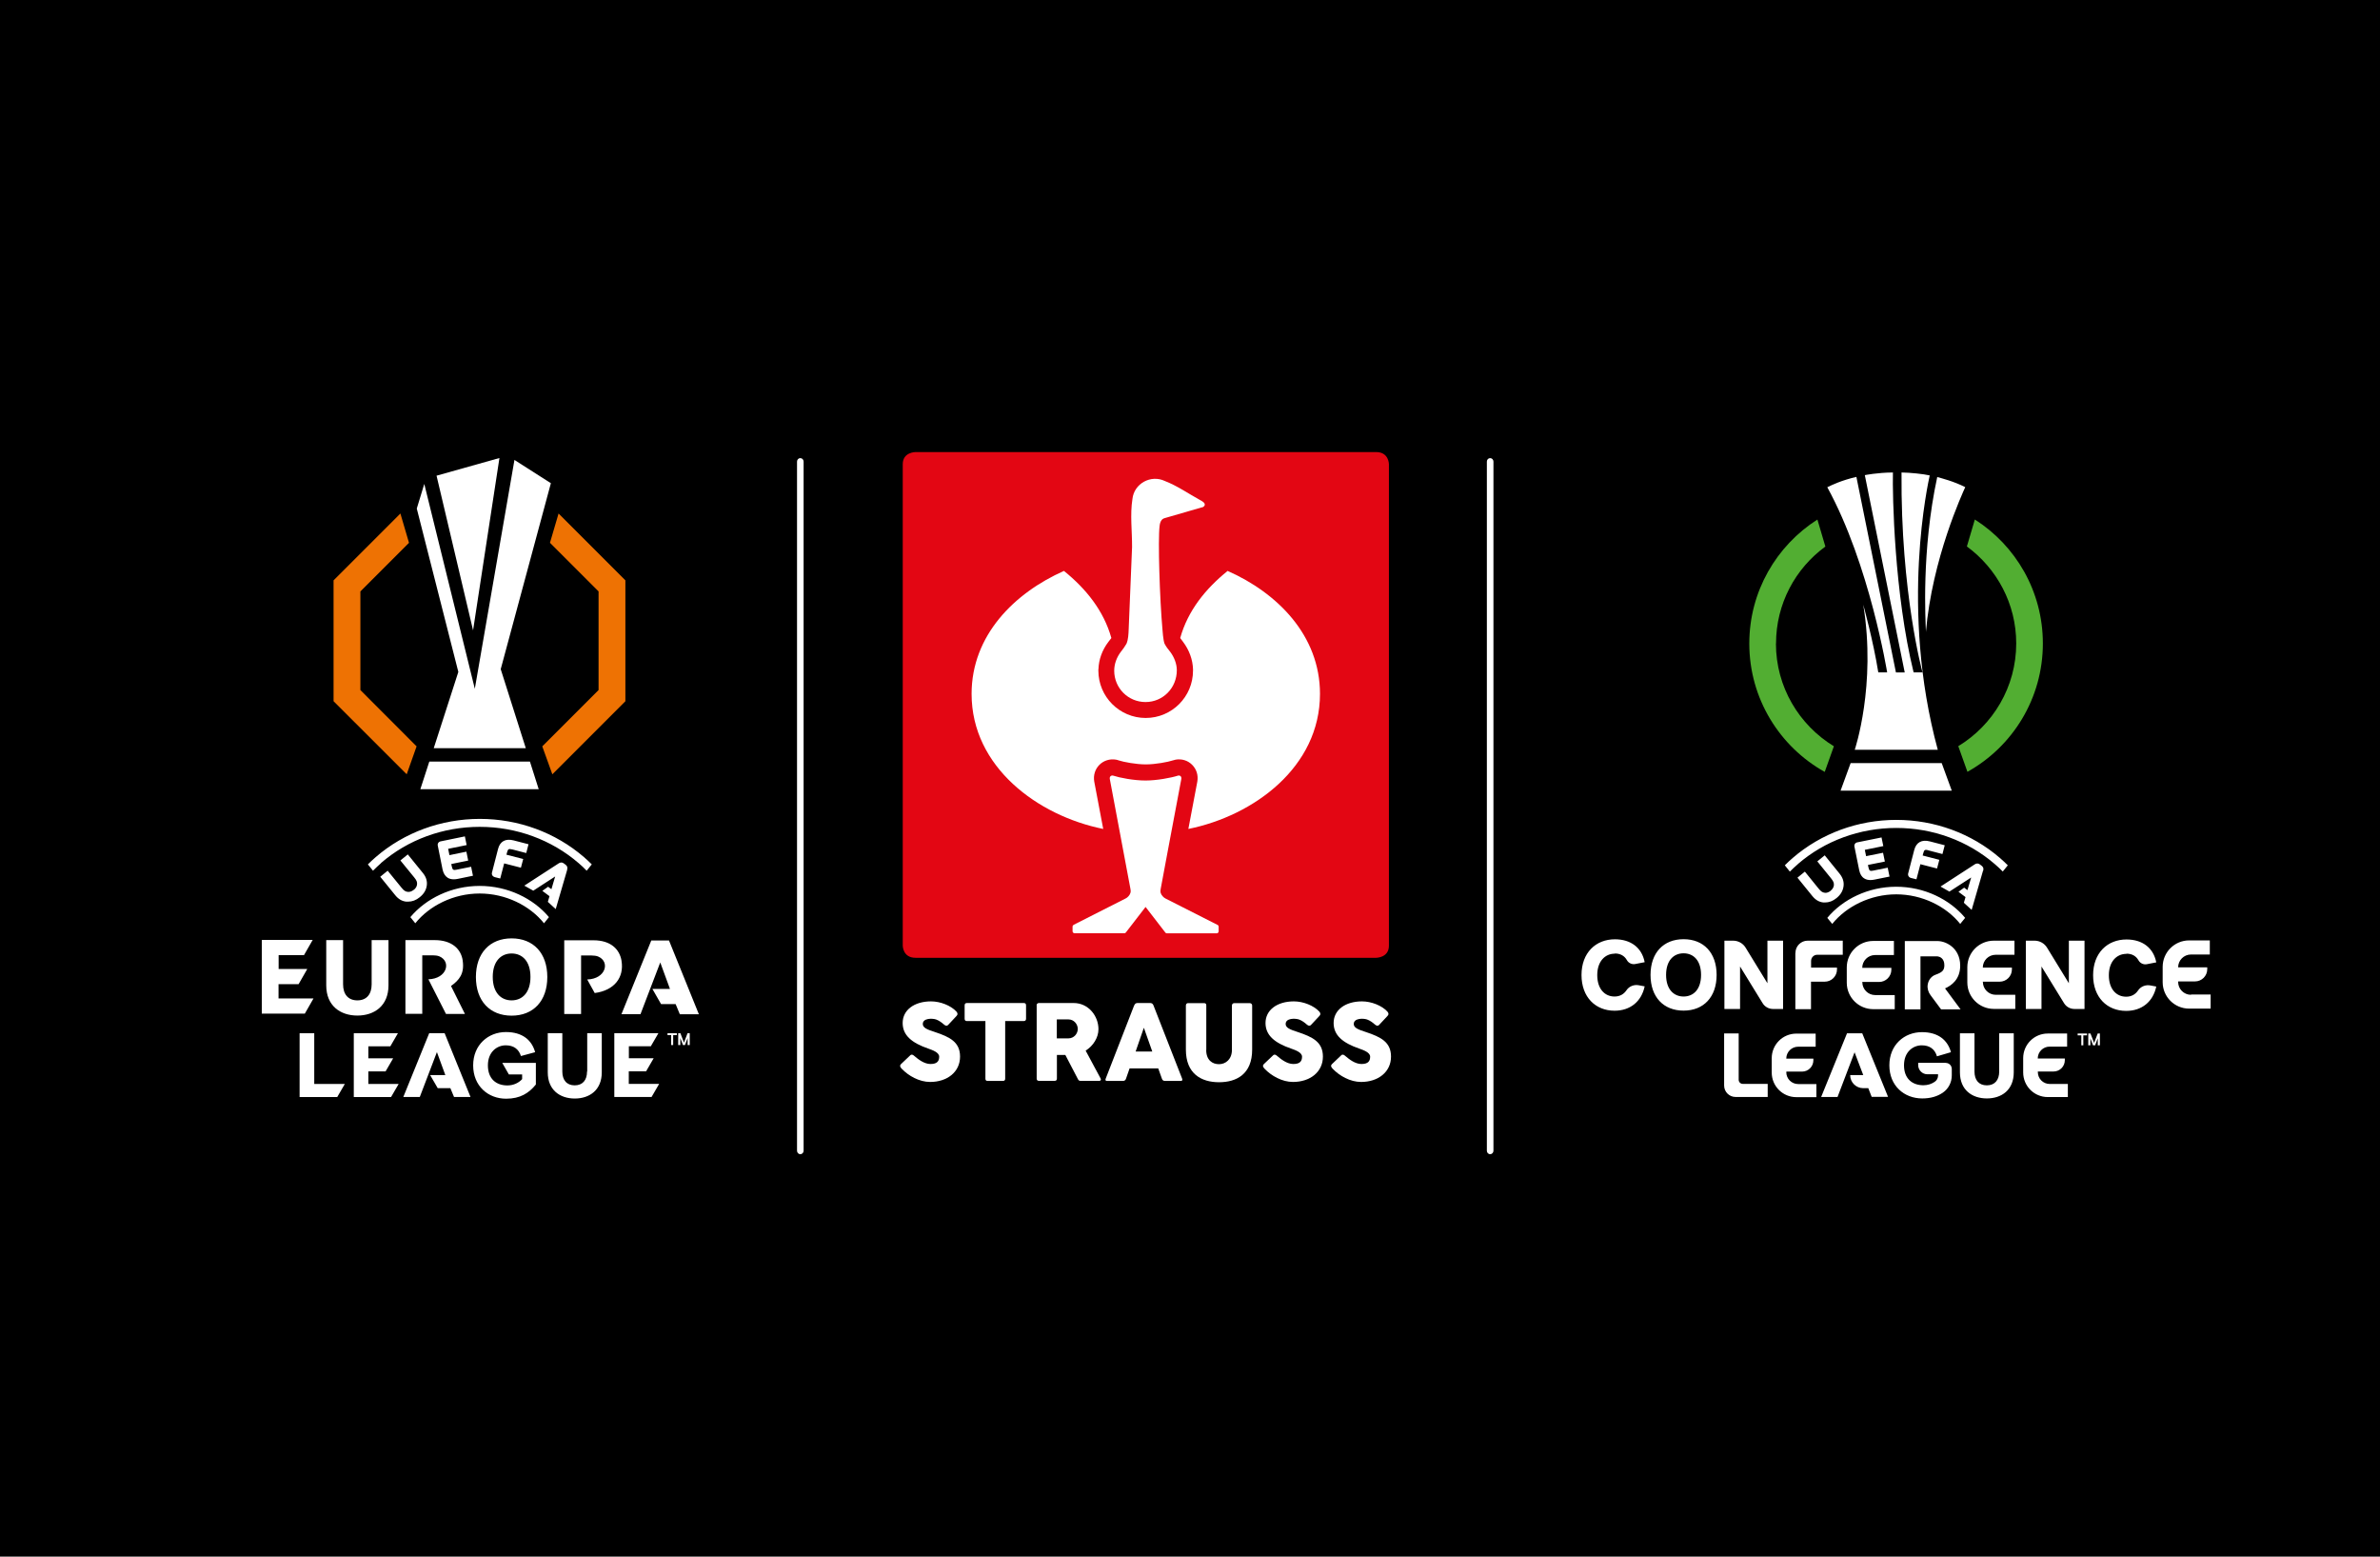
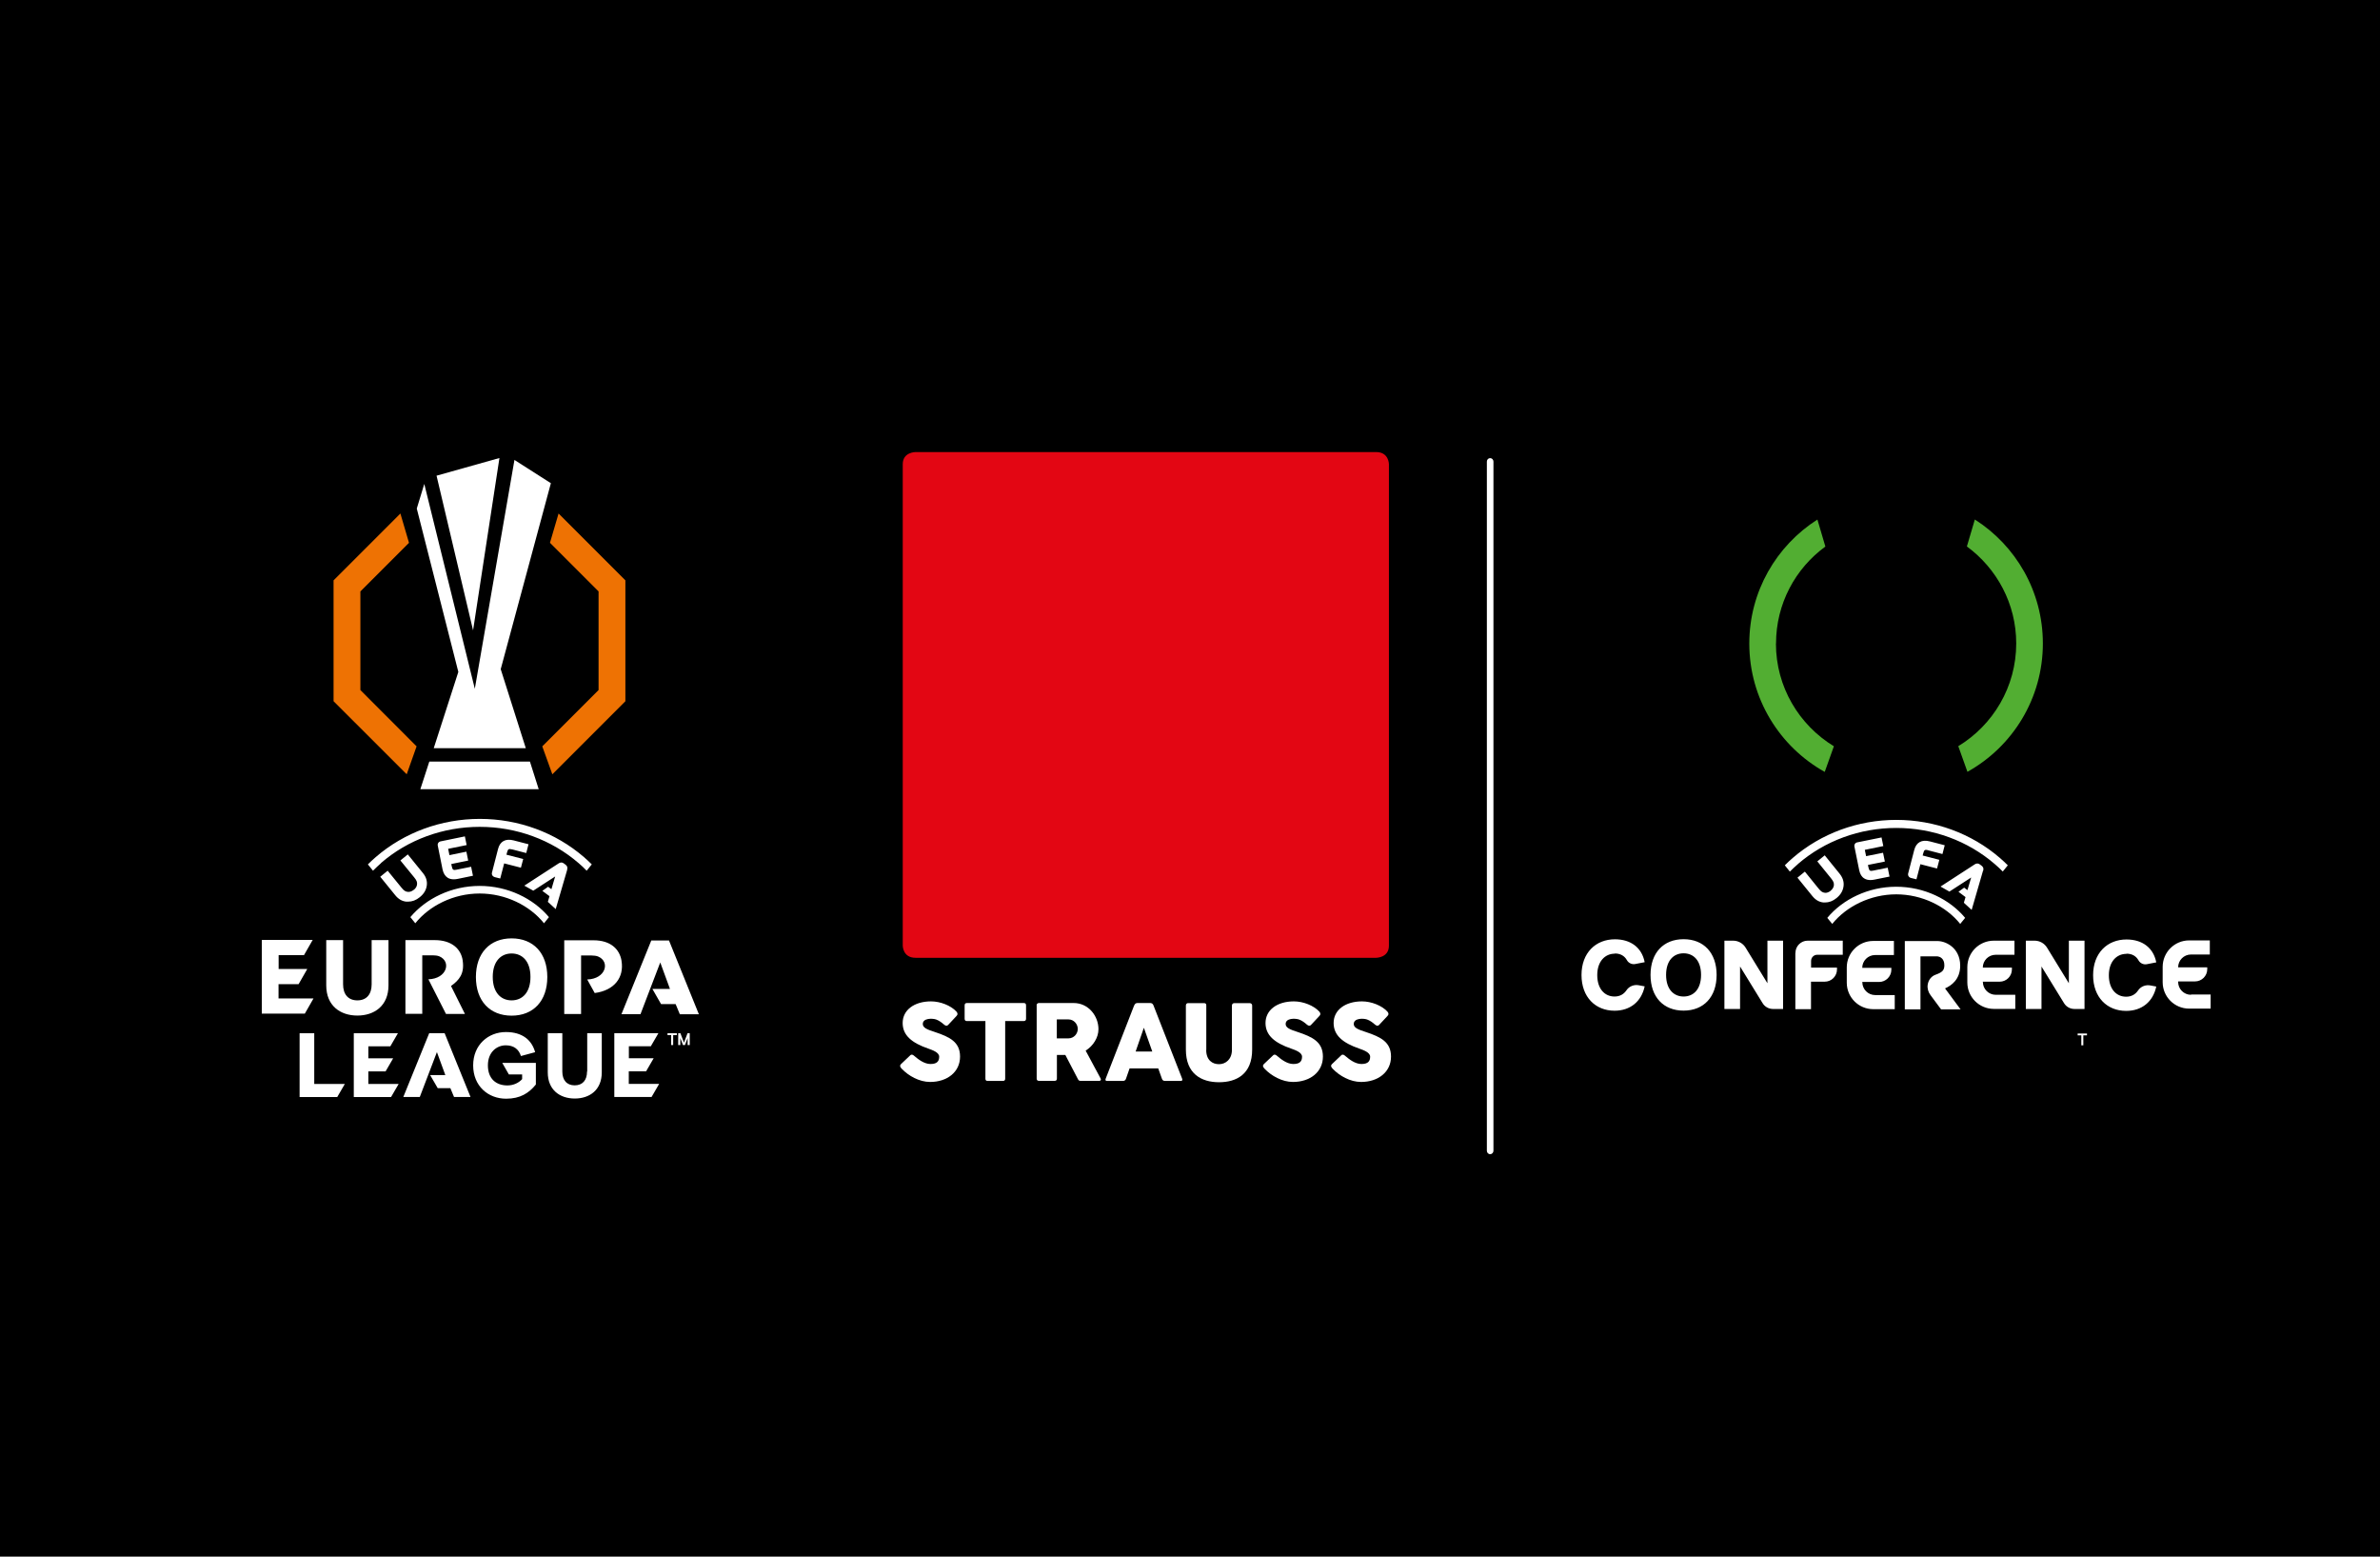
<svg xmlns="http://www.w3.org/2000/svg" width="260" height="170" viewBox="0 0 260 170">
  <defs>
    <style>.cls-1{clip-path:url(#clippath-2);}.cls-2{fill:#e30613;}.cls-2,.cls-3,.cls-4,.cls-5,.cls-6,.cls-7{stroke-width:0px;}.cls-4{fill:#52ae32;}.cls-5{fill:none;}.cls-6{fill:#ee7203;}.cls-8{clip-path:url(#clippath-1);}.cls-7{fill:#fff;}.cls-9{clip-path:url(#clippath);}.cls-10{clip-path:url(#clippath-3);}</style>
    <clipPath id="clippath">
      <rect class="cls-5" x="18.09" y="39.52" width="68.77" height="90.97" />
    </clipPath>
    <clipPath id="clippath-1">
      <rect class="cls-5" x="18.09" y="39.52" width="68.77" height="90.97" />
    </clipPath>
    <clipPath id="clippath-2">
      <rect class="cls-5" x="162.3" y="39.88" width="89.61" height="90.56" />
    </clipPath>
    <clipPath id="clippath-3">
      <rect class="cls-5" x="162.3" y="39.88" width="89.61" height="90.56" />
    </clipPath>
  </defs>
  <g id="BG">
    <rect class="cls-3" x="0" y="0" width="260" height="170" />
  </g>
  <g id="Kacheln">
    <g id="europa_league">
      <g id="Ebene_1-2">
-         <path class="cls-7" d="m87.43,126.05c-.2,0-.36-.17-.36-.38V50.41c0-.21.16-.38.36-.38s.36.17.36.38v75.26c0,.21-.16.38-.36.38Z" />
        <path class="cls-7" d="m162.79,126.05c-.2,0-.36-.17-.36-.38V50.41c0-.21.16-.38.36-.38s.36.17.36.38v75.26c0,.21-.16.38-.36.38Z" />
        <g class="cls-9">
          <path class="cls-7" d="m54.56,50.02l-6.87,1.93,3.99,16.89,2.88-18.82h0Zm-7.66,33.15l-.98,3.02h12.93l-.96-3.02h-11Zm.48-1.46h10.06l-2.74-8.63,5.48-20.31-3.98-2.54-4.33,24.99-5.52-22.37-.82,2.69,4.54,17.84-2.69,8.34h0Z" />
          <polygon class="cls-6" points="39.37 75.36 39.37 64.59 44.68 59.28 43.74 56.08 36.44 63.38 36.44 76.58 44.43 84.56 45.51 81.51 39.37 75.36" />
          <polygon class="cls-6" points="65.39 75.36 65.39 64.59 60.08 59.28 61.02 56.08 68.32 63.38 68.32 76.58 60.34 84.56 59.24 81.51 65.39 75.36" />
          <g class="cls-8">
            <path class="cls-7" d="m55.89,102.48c-2.37,0-3.9,1.6-3.9,4.22s1.53,4.22,3.9,4.22,3.9-1.6,3.9-4.22-1.53-4.22-3.9-4.22m0,6.77c-1.15,0-2.06-.83-2.06-2.56s.91-2.56,2.06-2.56,2.06.83,2.06,2.56-.91,2.56-2.06,2.56m-25.45-1.77h2.18l.95-1.66h-3.13v-1.51h2.77l.95-1.66h-5.56v8.05h4.7l.95-1.66h-3.82v-1.57h0Zm10.16.02c0,1.08-.55,1.75-1.56,1.75s-1.56-.67-1.56-1.75v-4.83h-1.84v4.94c0,2.24,1.55,3.3,3.4,3.3s3.4-1.06,3.4-3.3v-4.94h-1.84v4.83Zm9.95-2.59c-.19-1.31-1.23-2.24-3.06-2.24h-3.2v8.05h1.84v-6.39h1.16c.2,0,.52.03.7.11,1.34.56.85,2.45-1.19,2.51l1.92,3.78h2.07l-1.52-3.05c.89-.63,1.48-1.34,1.28-2.75m17.35,0c-.22-1.31-1.23-2.24-3.06-2.24h-3.2v8.05h1.84v-6.39h1.16c.2,0,.52.03.7.11,1.34.56.85,2.45-1.19,2.51l.82,1.48c2.17-.29,3.22-1.72,2.93-3.5m5.21-2.24h-1.96l-3.26,8.05h2.08l2.16-5.65,1.06,2.89h-1.92l.95,1.66h1.59l.46,1.11h2.08l-3.26-8.05h0Z" />
            <path class="cls-7" d="m72.92,113.04h.4v1.09h.22v-1.09h.4v-.2h-1.02v.2h0Zm2.19-.2l-.39,1.03-.39-1.03h-.24v1.29h.23v-.77l.29.77h.22l.29-.77v.77h.23v-1.29h-.24,0Z" />
            <path class="cls-7" d="m55.59,117.34h1.45v.51c-.35.39-.92.69-1.61.69-1.22,0-2.13-.71-2.13-2.19s1-2.19,1.95-2.19c.86,0,1.42.41,1.66,1.17l1.55-.42c-.36-1.32-1.39-2.2-3.19-2.2-1.93,0-3.58,1.39-3.58,3.64s1.63,3.64,3.6,3.64c1.53,0,2.48-.6,3.25-1.55v-2.36h-3.67l.72,1.26h0Zm-21.27-4.5h-1.59v6.97h4.11l.83-1.43h-3.34v-5.54Zm5.91,4.17h1.89l.83-1.43h-2.71v-1.31h2.4l.83-1.43h-4.82v6.97h4.07l.83-1.43h-3.31v-1.37h0Zm28.46,1.36v-1.37h1.89l.83-1.43h-2.71v-1.31h2.4l.83-1.43h-4.82v6.97h4.07l.83-1.43h-3.31Zm-4.56-1.35c0,.94-.48,1.51-1.35,1.51s-1.35-.58-1.35-1.51v-4.19h-1.59v4.28c0,1.94,1.34,2.86,2.95,2.86s2.95-.92,2.95-2.86v-4.28h-1.59v4.19h0Zm-17.24-4.19l-2.83,6.97h1.8l1.87-4.9.92,2.51h-1.66l.83,1.43h1.38l.4.96h1.8l-2.83-6.97h-1.7Z" />
            <path class="cls-7" d="m45.19,97.18c-.2.17-.44.25-.65.22-.26-.03-.42-.14-.68-.46l-1.51-1.85-.81.66,1.64,2.02c.35.43.75.66,1.22.7.06,0,.11,0,.17,0,.45,0,.88-.15,1.29-.49.46-.37.71-.8.77-1.32.05-.47-.09-.91-.44-1.33l-1.64-2.02-.81.66,1.51,1.85h0c.26.32.34.5.31.77-.02.21-.14.42-.35.59m7.19.4c2.85,0,5.48,1.32,7.03,3.25l.54-.67c-1.7-2.03-4.49-3.41-7.57-3.41s-5.87,1.38-7.57,3.41l.54.67c1.54-1.92,4.17-3.25,7.03-3.25m-10.79-3.32c2.96-2.56,6.79-3.96,10.8-3.96s7.84,1.41,10.8,3.96c.31.26.6.54.88.83l.56-.69c-.28-.28-.57-.55-.86-.8-3.12-2.69-7.16-4.17-11.37-4.17s-8.25,1.48-11.37,4.17c-.3.26-.59.53-.86.8l.56.69c.28-.28.57-.56.88-.83m20.32.74c.05-.15.09-.37-.17-.57l-.16-.12c-.25-.19-.45-.11-.59-.02l-3.75,2.43.98.55,2.39-1.55-.41,1.39-.36-.27-.63.45.78.58-.18.62.86.79,1.25-4.28h0Zm-11.16-3.66l-2.63.54c-.12.02-.22.08-.28.17s-.08.2-.05.32l.52,2.59c.09.42.28.72.56.9.19.12.42.17.68.17.13,0,.28-.02.43-.05l1.65-.34-.2-.98-1.6.32c-.33.07-.43.03-.51-.34l-.06-.28,1.85-.38-.2-.97-1.85.38-.14-.69,2.02-.41-.2-.98h0Zm5.12,1.41l1.58.41.25-.96-1.62-.42c-.89-.23-1.5.1-1.71.94l-.66,2.56c-.03.12-.02.23.04.32.05.09.15.16.26.19l.6.15.43-1.65,1.83.47.25-.95-1.83-.47.07-.27c.09-.36.2-.39.52-.31" />
          </g>
        </g>
        <g class="cls-1">
          <g class="cls-10">
-             <path class="cls-7" d="m202.17,83.34l-1.1,3.01h12.15l-1.1-3.01h-9.96,0Zm3.02-9.92c-.54-3.4-1.64-7.38-1.64-7.38,1.44,8.82-.93,15.84-.93,15.84h9.07c-4.2-15.44-1-29.38-.88-29.96-.7-.16-2.14-.31-3.08-.32-.1,13.17,2.29,21.83,2.29,21.83h-.97c-2.11-8.58-2.32-19.38-2.26-21.83-1.71.01-3.07.29-3.07.29l4.36,21.55h-.96s-4.1-20.26-4.32-21.36c-1.63.38-2.67.88-3.18,1.13,4.64,8.46,6.54,20.22,6.54,20.22h-.97Zm5.2-4.37c.68-8.04,4.03-15.24,4.3-15.85-1.24-.63-2.6-.98-3.06-1.1-1.74,8.05-1.28,15.69-1.23,16.95" />
            <path class="cls-4" d="m194.02,70.28c0-4.35,2.12-8.21,5.39-10.59l-.87-2.95c-4.47,2.85-7.44,7.85-7.44,13.54,0,6.03,3.33,11.28,8.24,14.02l1-2.8c-3.79-2.31-6.33-6.47-6.33-11.22m21.73-13.55l-.87,2.95c3.26,2.39,5.39,6.25,5.39,10.59,0,4.75-2.54,8.92-6.33,11.22l1,2.8c4.92-2.74,8.24-7.99,8.24-14.02,0-5.7-2.97-10.7-7.44-13.54" />
            <path class="cls-7" d="m196.13,104.08v6.13h1.71v-3h1.5c.74,0,1.34-.6,1.34-1.34v-.2h-2.83v-.73c0-.37.3-.67.67-.67h2.79v-1.54h-3.83c-.74,0-1.34.6-1.34,1.34m-12.22-1.5c-2.19,0-3.61,1.48-3.61,3.9s1.42,3.9,3.61,3.9,3.61-1.48,3.61-3.9-1.42-3.9-3.61-3.9m0,6.26c-1.06,0-1.91-.77-1.91-2.36s.84-2.36,1.91-2.36,1.91.77,1.91,2.36-.84,2.36-1.91,2.36m9.16-1.45l-2.38-3.88c-.29-.48-.81-.77-1.37-.77h-.95v7.46h1.71v-4.64l2.46,4c.24.4.67.64,1.14.64h1.1v-7.46h-1.71v4.64h0Zm32.93,0l-2.38-3.88c-.29-.48-.81-.77-1.37-.77h-.95v7.46h1.71v-4.64l2.46,4c.24.4.67.64,1.14.64h1.1v-7.46h-1.71v4.64h0Zm-49.6-3.25c.6,0,1.05.25,1.32.73.18.32.55.49.91.42l1.03-.2c-.31-1.6-1.53-2.5-3.25-2.5-2.1,0-3.65,1.48-3.65,3.9s1.53,3.9,3.61,3.9c1.71,0,2.94-1,3.29-2.66l-.64-.12c-.52-.1-1.06.11-1.35.55-.28.41-.7.68-1.3.68-1.08,0-1.89-.84-1.89-2.34s.85-2.34,1.92-2.34m55.89,0c.6,0,1.05.25,1.32.73.18.32.55.49.91.42l1.03-.2c-.31-1.6-1.53-2.5-3.25-2.5-2.1,0-3.65,1.48-3.65,3.9s1.53,3.9,3.61,3.9c1.71,0,2.94-1,3.29-2.66l-.64-.12c-.52-.1-1.06.11-1.35.55-.28.41-.7.68-1.3.68-1.08,0-1.89-.84-1.89-2.34s.85-2.34,1.92-2.34m-19.81,3.77c.67-.3,1.65-.96,1.65-2.48,0-1.06-.47-1.7-.87-2.05-.46-.4-1.06-.64-1.65-.64h-3.53v7.46h1.71v-5.79h1.71s.12,0,.2.01c.22.04.7.22.7.96,0,.54-.21.77-.94,1.03-.47.16-.8.57-.88,1.1-.06.4.06.81.31,1.14l1.15,1.55h2.13l-1.69-2.28s0-.02,0-.02m-9.05-.63v-.06h1.84c.74,0,1.34-.6,1.34-1.34v-.2h-3.18c0-.77.63-1.4,1.4-1.4h2.06v-1.54h-2.26c-1.6,0-2.89,1.3-2.89,2.89v1.67c0,1.6,1.3,2.89,2.89,2.89h2.35v-1.54h-2.14c-.77,0-1.4-.63-1.4-1.4m13.16,0v-.06h1.84c.74,0,1.34-.6,1.34-1.34v-.2h-3.18c0-.77.63-1.4,1.4-1.4h2.06v-1.54h-2.26c-1.6,0-2.89,1.3-2.89,2.89v1.67c0,1.6,1.3,2.89,2.89,2.89h2.35v-1.54h-2.14c-.77,0-1.4-.63-1.4-1.4m22.73,1.4c-.77,0-1.4-.63-1.4-1.4v-.06h1.84c.74,0,1.34-.6,1.34-1.34v-.2h-3.18c0-.77.63-1.4,1.4-1.4h2.06v-1.54h-2.26c-1.6,0-2.89,1.3-2.89,2.89v1.67c0,1.6,1.3,2.89,2.89,2.89h2.35v-1.54h-2.14,0Z" />
            <path class="cls-7" d="m199.99,97.28c-.2.16-.43.25-.64.22-.26-.03-.42-.14-.68-.46l-1.5-1.85-.81.66,1.63,2.01c.35.43.74.65,1.21.7.06,0,.11,0,.16,0,.45,0,.87-.15,1.28-.49.45-.37.7-.8.76-1.32.05-.47-.09-.9-.43-1.33l-1.63-2.01-.81.66,1.5,1.85h0c.26.32.33.5.31.76-.02.21-.14.42-.35.59m7.16.4c2.84,0,5.46,1.32,6.99,3.23l.54-.66c-1.69-2.03-4.47-3.4-7.53-3.4s-5.84,1.37-7.53,3.4l.54.66c1.54-1.91,4.16-3.23,6.99-3.23m-10.74-3.31c2.94-2.54,6.76-3.94,10.75-3.94s7.8,1.4,10.75,3.94c.31.26.6.54.88.82l.55-.68c-.28-.28-.56-.54-.86-.8-3.1-2.68-7.13-4.16-11.32-4.16s-8.22,1.48-11.32,4.16c-.3.26-.59.52-.86.8l.55.69c.28-.28.57-.56.88-.82m20.23.74c.05-.15.09-.37-.17-.57l-.16-.12c-.25-.19-.45-.11-.59-.02l-3.73,2.42.97.55,2.38-1.54-.41,1.38-.36-.27-.62.45.77.58-.18.62.85.78,1.24-4.27h0Zm-11.11-3.65l-2.62.53c-.12.02-.22.08-.27.17-.06.09-.08.2-.05.32l.52,2.57c.09.42.27.72.56.89.19.12.42.17.68.17.13,0,.28-.02.43-.05l1.64-.33-.2-.97-1.59.32c-.32.07-.43.03-.51-.34l-.06-.28,1.85-.37-.2-.96-1.85.37-.14-.69,2.02-.41-.2-.97h0Zm5.1,1.4l1.57.41.25-.96-1.62-.42c-.89-.23-1.49.1-1.71.93l-.66,2.55c-.03.12-.02.23.04.32.05.09.14.16.26.19l.6.15.43-1.65,1.82.47.25-.95-1.82-.47.07-.27c.09-.36.2-.39.52-.31" />
            <polygon class="cls-7" points="226.97 113.07 227.37 113.07 227.37 114.16 227.59 114.16 227.59 113.07 227.99 113.07 227.99 112.87 226.97 112.87 226.97 113.07" />
-             <polygon class="cls-7" points="229.16 112.87 228.77 113.9 228.37 112.87 228.13 112.87 228.13 114.16 228.36 114.16 228.36 113.39 228.65 114.16 228.88 114.16 229.17 113.39 229.17 114.16 229.4 114.16 229.4 112.87 229.16 112.87" />
-             <path class="cls-7" d="m195.15,117.09v-.06h1.71c.69,0,1.24-.55,1.24-1.24v-.18h-2.96c0-.72.58-1.3,1.3-1.3h1.91v-1.43h-2.11c-1.49,0-2.69,1.2-2.69,2.69v1.56c0,1.49,1.2,2.69,2.69,2.69h2.19v-1.43h-1.99c-.72,0-1.3-.58-1.3-1.3m28.78,1.29c-.72,0-1.3-.58-1.3-1.3v-.06h1.71c.69,0,1.24-.55,1.24-1.24v-.18h-2.96c0-.72.58-1.3,1.3-1.3h1.91v-1.43h-2.11c-1.49,0-2.69,1.2-2.69,2.69v1.56c0,1.49,1.2,2.69,2.69,2.69h2.19v-1.43h-1.99,0Zm-33.98-.45v-5.07h-1.59v5.69c0,.69.56,1.25,1.25,1.25h3.51v-1.43h-2.72c-.25,0-.45-.2-.45-.45m28.46-.9c0,.93-.48,1.51-1.35,1.51s-1.35-.57-1.35-1.51v-4.17h-1.59v4.26c0,1.93,1.34,2.85,2.94,2.85s2.94-.91,2.94-2.85v-4.26h-1.59v4.17h0Zm-5.86-.95h-2.99v.25c0,.55.45,1,1,1h1.17v.13c0,.28-.13.53-.36.69-.33.23-.75.38-1.24.38-1.21,0-2.12-.71-2.12-2.18s.99-2.18,1.94-2.18c.87,0,1.43.42,1.66,1.2l1.53-.45c-.36-1.31-1.38-2.19-3.17-2.19-1.92,0-3.56,1.38-3.56,3.62s1.62,3.62,3.59,3.62c.94,0,1.66-.23,2.25-.63.62-.42.98-1.13.98-1.88v-.71c0-.37-.3-.66-.66-.66m-10.79-3.22l-2.82,6.94h1.79l1.86-4.88.95,2.49h-1.43c0,.79.64,1.43,1.43,1.43h.55l.37.95h1.79l-2.82-6.94h-1.69,0Z" />
          </g>
        </g>
        <path class="cls-2" d="m98.62,103.28v-52.59c0-1.32,1.39-1.32,1.39-1.32h50.33c1.39,0,1.39,1.32,1.39,1.32v52.59c0,1.32-1.39,1.32-1.39,1.32h-50.33c-1.39,0-1.39-1.32-1.39-1.32h0Z" />
-         <path class="cls-7" d="m120,73.08c.03-1.04.4-2.09,1.1-3,0,0,.23-.29.31-.4-.84-2.99-2.76-5.37-5.18-7.33-5.41,2.4-10.09,7.03-10.09,13.43,0,7.99,7.24,13.31,14.38,14.75-.33-1.76-.98-5.17-.98-5.17-.12-.69.09-1.36.57-1.84.46-.46,1.14-.67,1.79-.56.11.02.21.04.3.08.54.18,1.92.44,2.97.44s2.43-.26,2.97-.44c.09-.03.19-.06.3-.08.66-.11,1.32.09,1.79.56.48.48.69,1.14.57,1.84,0,0-.65,3.42-.98,5.17,7.14-1.44,14.38-6.75,14.38-14.75,0-6.4-4.68-11.04-10.09-13.43-2.42,1.96-4.34,4.33-5.18,7.33.08.12.21.28.3.4.69.91,1.07,1.97,1.1,3.01,0,.04,0,.09,0,.15,0,2.85-2.31,5.17-5.17,5.17s-5.17-2.32-5.17-5.17v-.15h0-.01Zm5.16,25.95s-1.45,1.87-2.17,2.81c-.01.02-.08.08-.17.08h-5.43c-.13,0-.22-.11-.22-.22v-.5c0-.08.05-.16.12-.2l5.68-2.88s.05-.03.08-.05c.02-.02.05-.03.08-.05.21-.17.39-.42.39-.7,0-.01,0-.11-.03-.26,0,0-1.59-8.52-2.25-11.98-.05-.26.13-.42.34-.38.77.25,2.28.54,3.57.54,1.22,0,2.78-.29,3.56-.54.22-.04.39.12.34.38-.66,3.45-2.25,11.98-2.25,11.98-.03.16-.03.25-.03.26,0,.29.18.53.4.71.02.02.05.04.08.05.02.01.08.05.08.05l5.68,2.88c.08.04.12.12.12.2v.5c0,.11-.09.22-.22.22h-5.43c-.09,0-.16-.06-.17-.08-.72-.94-2.17-2.81-2.17-2.81m6.18-43.64c-.32.09-3.83,1.11-3.9,1.13-.11.03-.38.08-.51.25s-.2.37-.23.64c-.2,1.51.02,8.15.31,11.31,0,.06.08,1.2.23,1.57.18.33.38.61.62.89.42.56.72,1.29.72,2,0,1.95-1.52,3.48-3.42,3.48s-3.42-1.53-3.42-3.42c0-.77.29-1.49.72-2.06.23-.29.44-.57.62-.89.2-.46.22-1.08.24-1.57.12-3.08.29-6.93.37-8.99.01-1.7-.23-3.56.04-5.24.18-1.71,2.03-2.69,3.54-1.97,1.37.53,2.57,1.38,3.85,2.08l.18.1c.6.35.24.62.11.68l-.06.02h0Z" />
        <path class="cls-7" d="m98.44,116.2l.99-.94c.15-.15.29-.08.44.05.42.36,1.08.89,1.78.89.78,0,.95-.37.95-.8,0-.48-.77-.73-1.18-.88-1.84-.63-2.81-1.47-2.81-2.8,0-1.41,1.26-2.36,3.1-2.36,1.03,0,2.17.46,2.77,1.11.16.18.17.34-.02.52l-.88.94c-.16.16-.32.08-.48-.06-.2-.18-.5-.41-.83-.53-.4-.14-1.46-.17-1.46.49,0,.42.49.61,1.33.88,1.62.54,2.74,1.09,2.74,2.68,0,1.68-1.4,2.77-3.27,2.77-1.18,0-2.36-.66-3.11-1.45-.14-.16-.26-.31-.06-.51h0Z" />
        <path class="cls-7" d="m105.38,109.8c0-.17.08-.26.25-.26h6.21c.17,0,.25.08.25.26v1.45c0,.17-.08.26-.25.26h-2.03v6.29c0,.17-.08.25-.26.25h-1.65c-.17,0-.25-.08-.25-.25v-6.29h-2.02c-.17,0-.25-.08-.25-.26v-1.45h0Z" />
        <path class="cls-7" d="m115.45,111.32v2.08h1.27c.6,0,1.02-.51,1.02-1.03s-.42-1.04-1.02-1.04h-1.27Zm-2.21-1.52c0-.12.08-.26.25-.26h3.8c1.62,0,2.71,1.42,2.71,2.86,0,.91-.57,1.82-1.4,2.34l1.64,3.05c.06.11.02.25-.14.25h-2.06c-.16,0-.22-.05-.31-.24l-1.35-2.59h-.92v2.58c0,.17-.08.25-.25.25h-1.71c-.16,0-.25-.08-.25-.25v-8h0Z" />
        <path class="cls-7" d="m124.05,114.84h1.83l-.92-2.6-.9,2.6h0Zm-.14-5.04c.06-.17.18-.26.35-.26h1.4c.16,0,.28.08.35.26l3.13,8c.06.17.01.25-.16.25h-1.71c-.17,0-.29-.08-.34-.25l-.4-1.12h-3.13l-.39,1.12c-.05.17-.17.25-.35.25h-1.71c-.17,0-.23-.08-.16-.25l3.11-8h0Z" />
        <path class="cls-7" d="m131.77,114.66c0,1.12.67,1.56,1.4,1.56s1.41-.54,1.41-1.56v-4.85c0-.14.1-.26.26-.26h1.67c.18,0,.28.12.28.26v4.82c0,2.66-1.69,3.56-3.62,3.56s-3.62-.92-3.62-3.56v-4.82c0-.14.09-.26.23-.26h1.75c.21,0,.25.11.25.26v4.85h0Z" />
        <path class="cls-7" d="m138.08,116.2l.99-.94c.15-.15.29-.08.44.05.42.36,1.08.89,1.78.89.78,0,.95-.37.95-.8,0-.48-.77-.73-1.18-.88-1.84-.63-2.81-1.47-2.81-2.8,0-1.41,1.26-2.36,3.1-2.36,1.03,0,2.17.46,2.77,1.11.16.18.17.34-.02.52l-.88.94c-.16.16-.32.08-.48-.06-.2-.18-.5-.41-.83-.53-.41-.14-1.46-.17-1.46.49,0,.42.49.61,1.33.88,1.62.54,2.74,1.09,2.74,2.68,0,1.68-1.4,2.77-3.27,2.77-1.18,0-2.36-.66-3.11-1.45-.14-.16-.26-.31-.06-.51h0Z" />
        <path class="cls-7" d="m145.52,116.2l.99-.94c.15-.15.29-.08.44.05.42.36,1.08.89,1.78.89.78,0,.95-.37.95-.8,0-.48-.77-.73-1.18-.88-1.84-.63-2.81-1.47-2.81-2.8,0-1.41,1.26-2.36,3.1-2.36,1.03,0,2.17.46,2.77,1.11.16.18.17.34-.02.52l-.88.94c-.16.16-.32.08-.48-.06-.2-.18-.5-.41-.83-.53-.4-.14-1.46-.17-1.46.49,0,.42.49.61,1.33.88,1.62.54,2.74,1.09,2.74,2.68,0,1.68-1.4,2.77-3.27,2.77-1.18,0-2.36-.66-3.11-1.45-.14-.16-.26-.31-.06-.51h0Z" />
      </g>
    </g>
  </g>
</svg>